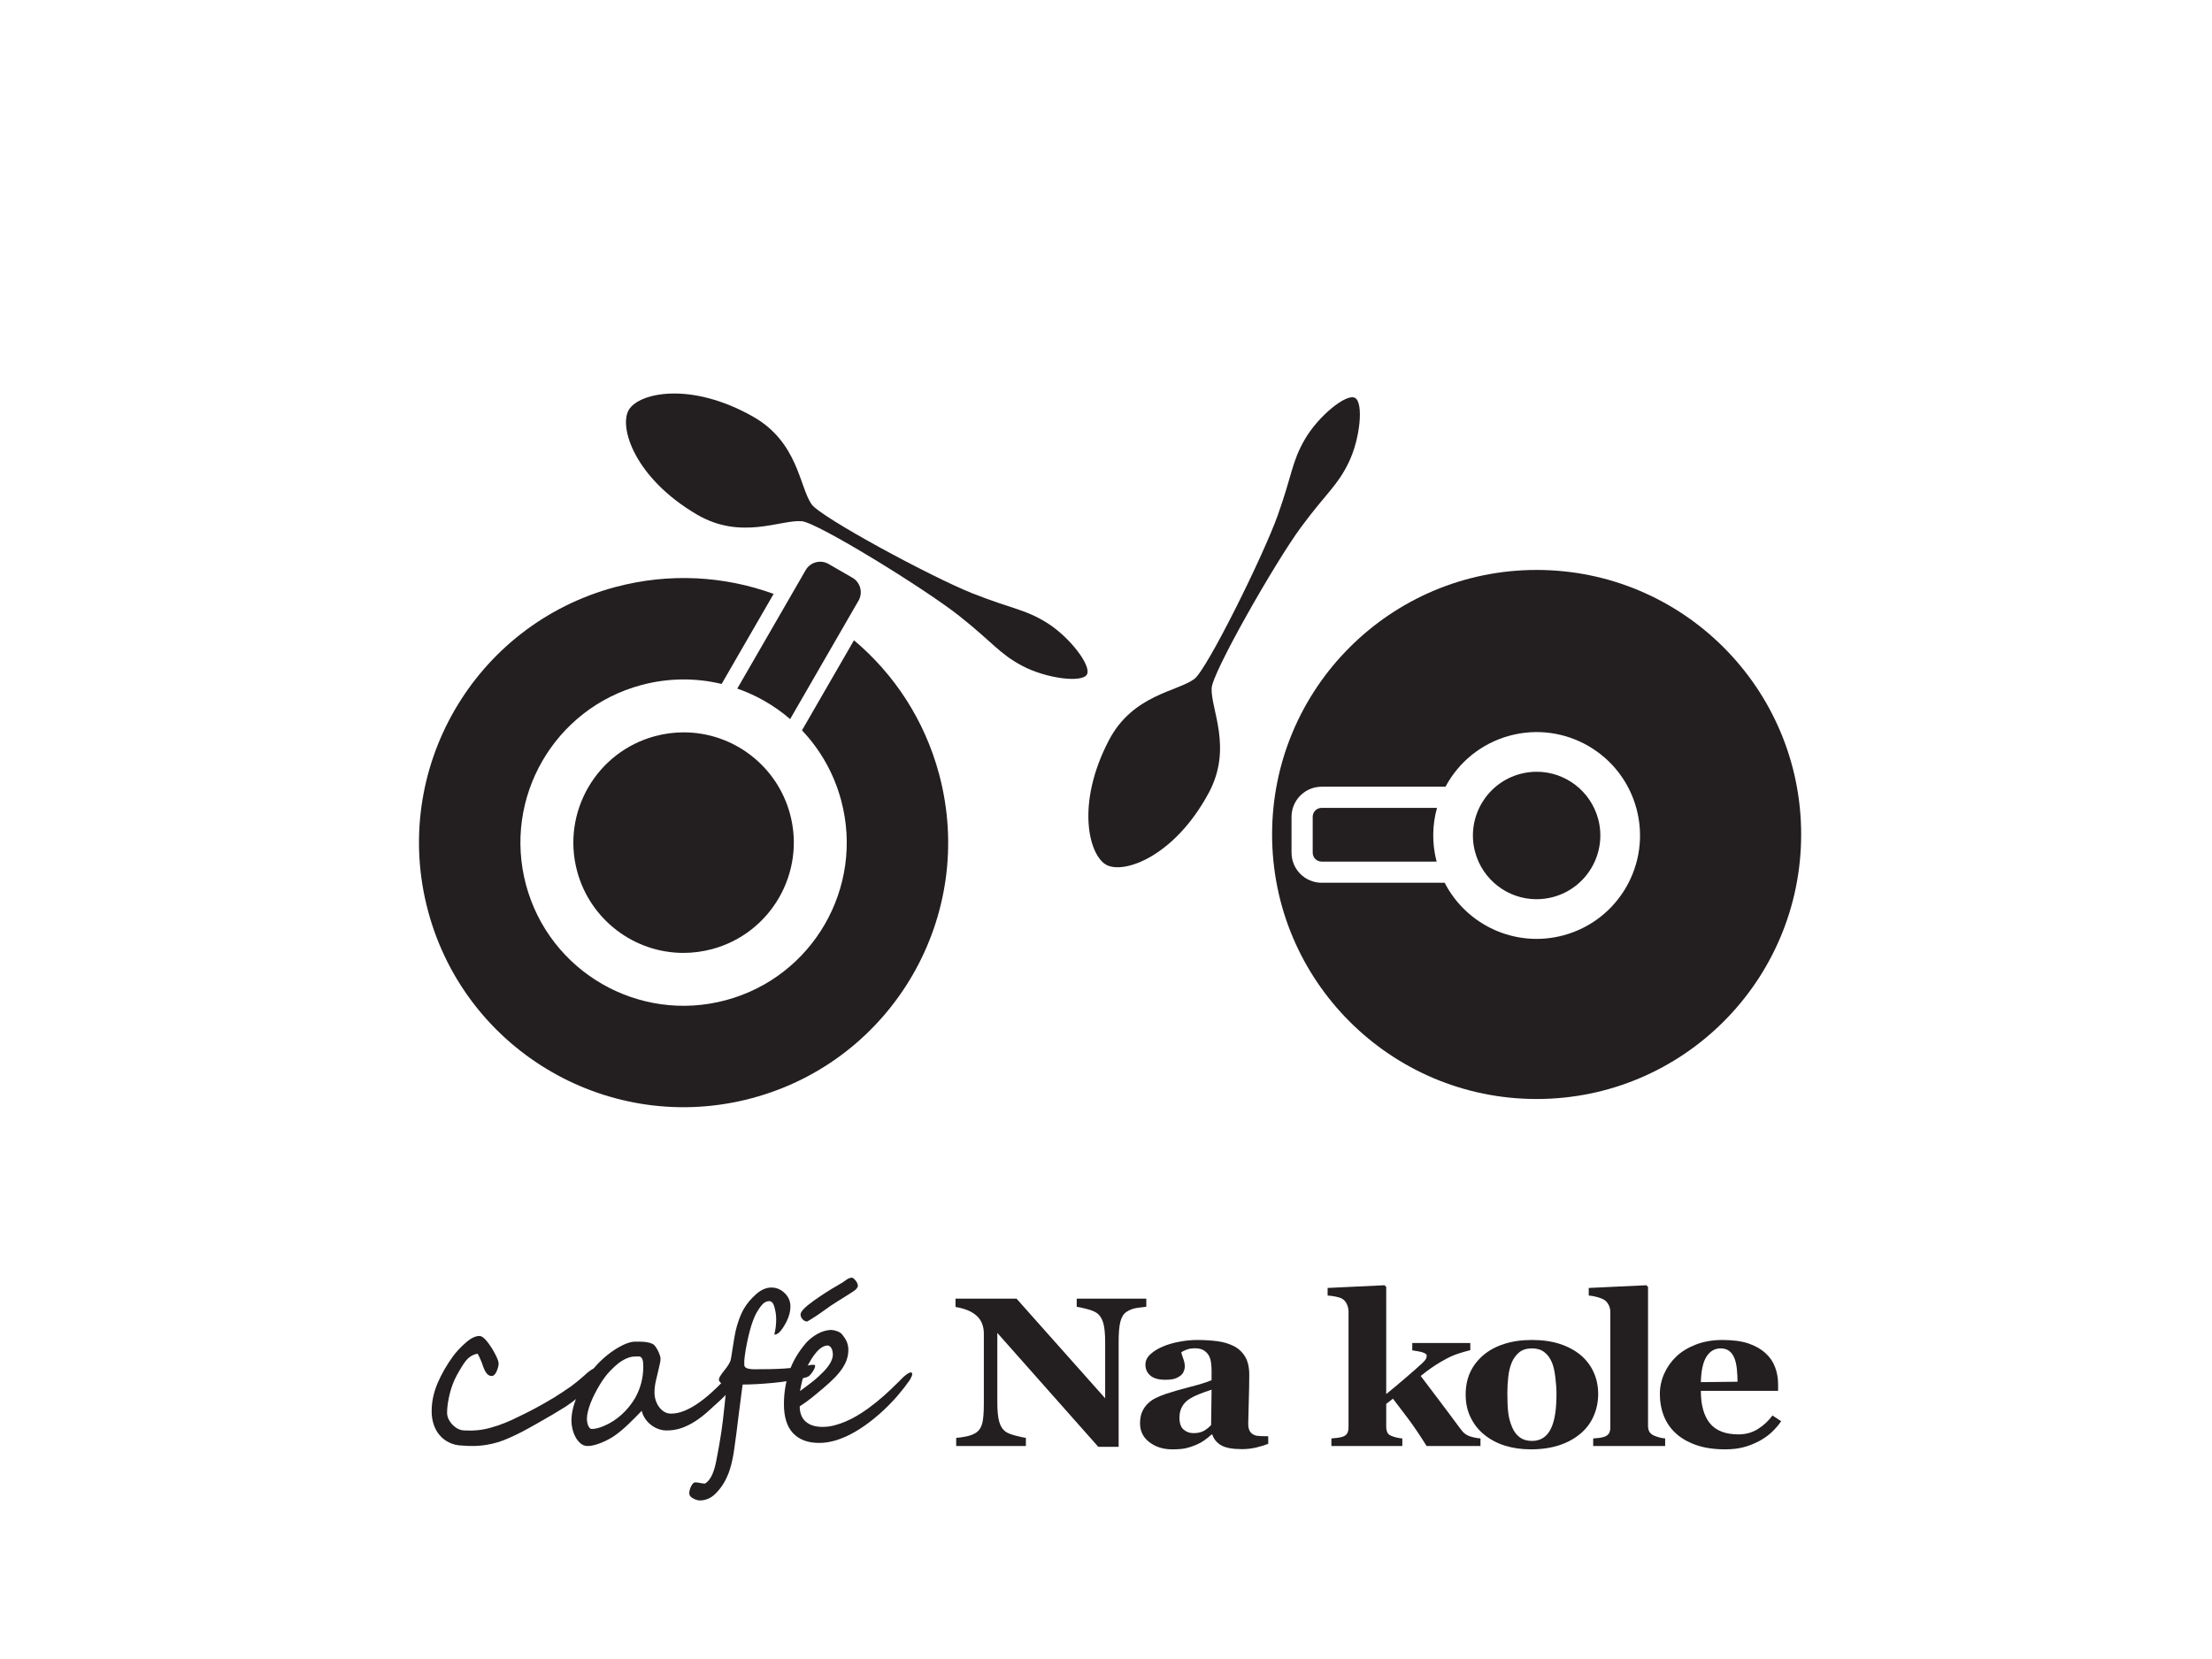
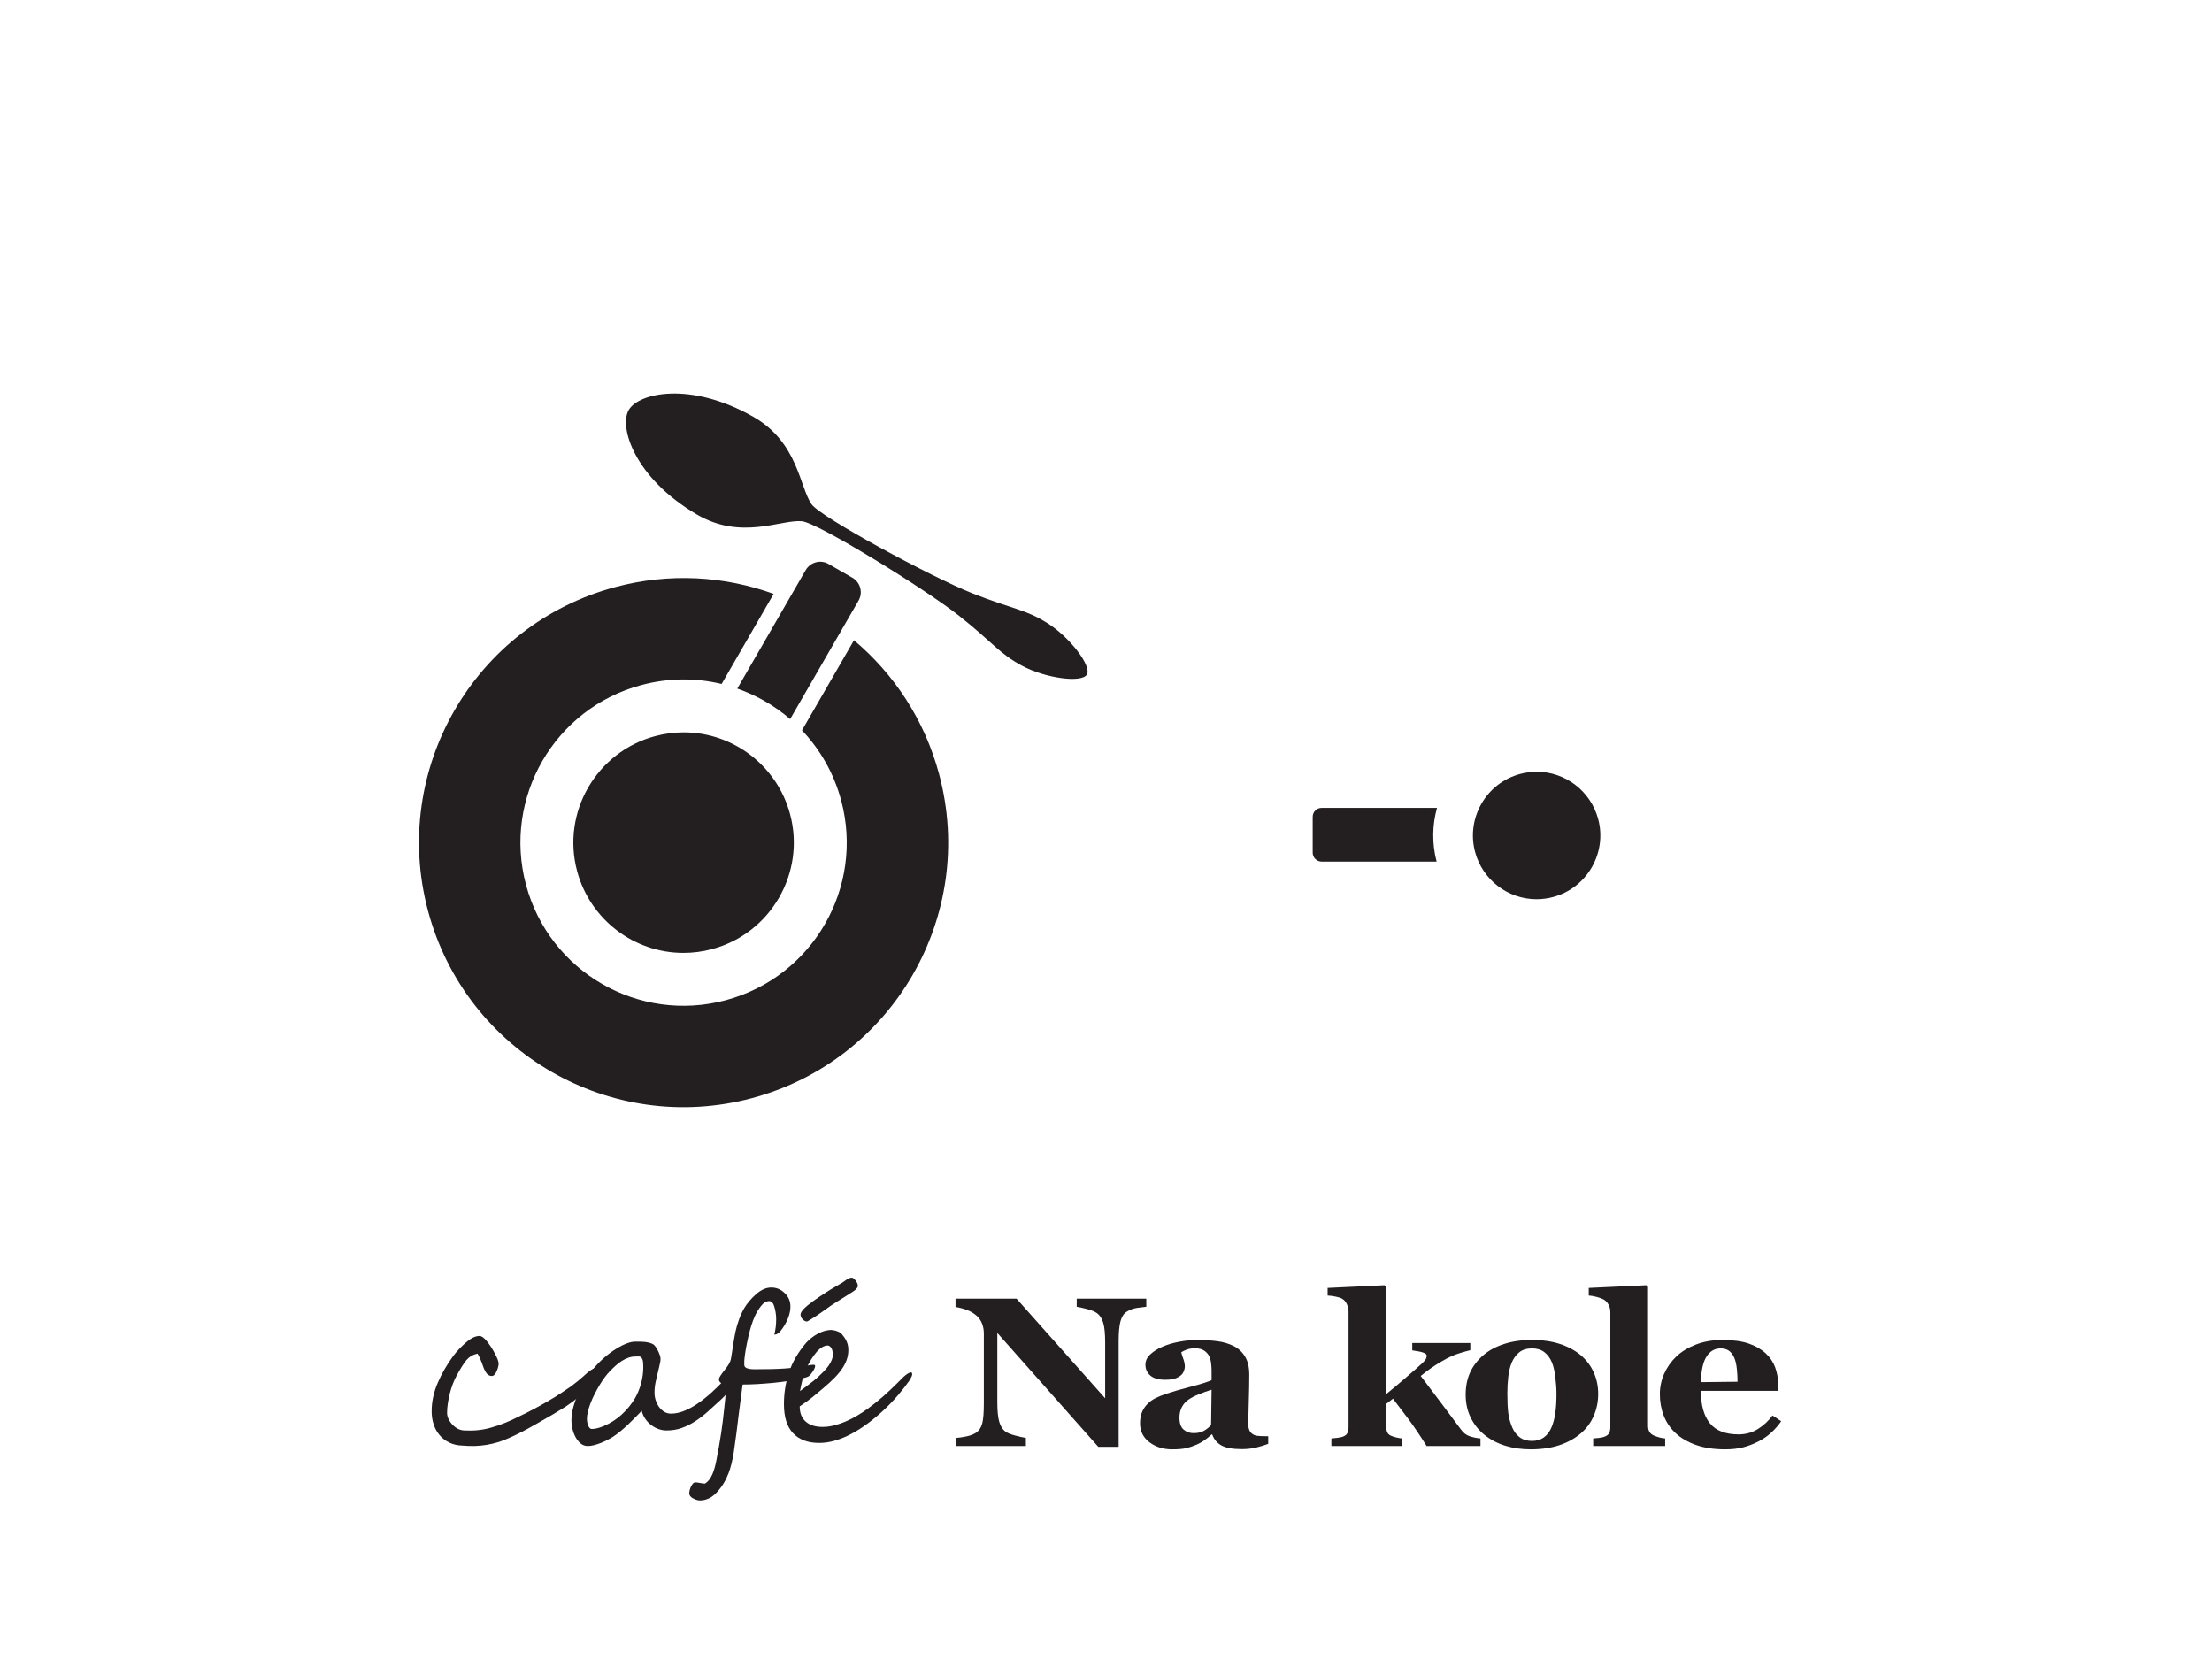
<svg xmlns="http://www.w3.org/2000/svg" xmlns:ns1="http://sodipodi.sourceforge.net/DTD/sodipodi-0.dtd" xmlns:ns2="http://www.inkscape.org/namespaces/inkscape" version="1.1" id="svg9" xml:space="preserve" width="604.72" height="453.547" viewBox="0 0 604.72 453.547" ns1:docname="Café na kole logo_logicko.svg" ns2:version="1.1.1 (3bf5ae0d25, 2021-09-20)">
  <defs id="defs13">
    <clipPath clipPathUnits="userSpaceOnUse" id="clipPath23">
      <path d="M 0,340.16 H 453.54 V 0 H 0 Z" id="path21" />
    </clipPath>
  </defs>
  <ns1:namedview id="namedview11" pagecolor="#ffffff" bordercolor="#cccccc" borderopacity="1" ns2:pageshadow="0" ns2:pageopacity="1" ns2:pagecheckerboard="0" showgrid="false" ns2:zoom="1.5676447" ns2:cx="302.04549" ns2:cy="226.77333" ns2:window-width="1280" ns2:window-height="961" ns2:window-x="-8" ns2:window-y="-8" ns2:window-maximized="1" ns2:current-layer="g15" />
  <g id="g15" ns2:groupmode="layer" ns2:label="Café na kole logo" transform="matrix(1.333,0,0,-1.333,0,453.547)">
    <g id="g17">
      <g id="g19" clip-path="url(#clipPath23)">
        <g id="g25" transform="translate(166.442,236.826)">
          <path d="m 0,0 c -2.491,3.58 -2.768,12.732 -11.959,17.95 -12.871,7.309 -23.502,4.914 -25.541,1.384 -2.038,-3.53 1.204,-13.935 13.968,-21.428 9.115,-5.35 17.179,-1.015 21.525,-1.382 3.234,-0.273 25.294,-13.879 32.281,-19.41 6.987,-5.53 8.196,-7.745 12.989,-10.28 4.792,-2.535 12.181,-3.518 13.201,-1.752 1.02,1.768 -3.526,7.675 -8.117,10.558 -4.593,2.882 -7.115,2.822 -15.397,6.108 C 24.667,-14.965 1.854,-2.664 0,0" style="fill:#231f20;fill-opacity:1;fill-rule:nonzero;stroke:none" id="path27" />
        </g>
        <g id="g29" transform="translate(244.951,201.006)">
-           <path d="m 0,0 c -3.492,-2.613 -12.629,-3.207 -17.526,-12.574 -6.858,-13.115 -4.097,-23.657 -0.498,-25.572 3.598,-1.916 13.885,1.685 20.932,14.701 5.031,9.295 0.418,17.205 0.635,21.56 0.16,3.241 12.996,25.759 18.279,32.934 5.285,7.175 7.457,8.459 9.824,13.337 2.37,4.878 3.094,12.296 1.293,13.255 -1.8,0.957 -7.546,-3.79 -10.269,-8.479 C 19.949,44.473 20.096,41.954 17.1,33.563 14.102,25.171 2.598,1.945 0,0" style="fill:#231f20;fill-opacity:1;fill-rule:nonzero;stroke:none" id="path31" />
-         </g>
+           </g>
        <g id="g33" transform="translate(140.174,144.818)">
          <path d="m 0,0 c -10.2,0 -19.171,6.894 -21.815,16.765 -3.227,12.04 3.944,24.461 15.985,27.687 1.928,0.517 3.903,0.778 5.872,0.778 10.2,0 19.171,-6.892 21.815,-16.763 C 25.084,16.426 17.913,4.005 5.872,0.779 3.944,0.263 1.968,0 0,0" style="fill:#231f20;fill-opacity:1;fill-rule:nonzero;stroke:none" id="path35" />
        </g>
        <g id="g37" transform="translate(174.816,221.76)">
          <path d="M 0,0 -4.884,2.82 C -6.529,3.771 -8.631,3.207 -9.581,1.563 l -14.026,-24.295 c 3.97,-1.388 7.652,-3.514 10.839,-6.258 L 1.258,-4.695 C 2.208,-3.051 1.645,-0.949 0,0" style="fill:#231f20;fill-opacity:1;fill-rule:nonzero;stroke:none" id="path39" />
        </g>
        <g id="g41" transform="translate(192.598,181.475)">
          <path d="M 0,0 C -2.988,11.152 -9.244,20.555 -17.458,27.459 L -28.123,8.986 c 3.719,-3.914 6.541,-8.785 8.037,-14.367 4.783,-17.848 -5.81,-36.194 -23.657,-40.977 -17.849,-4.783 -36.195,5.81 -40.977,23.658 -4.782,17.848 5.81,36.194 23.657,40.976 5.583,1.496 11.213,1.488 16.463,0.224 l 10.665,18.473 c -10.087,3.661 -21.357,4.378 -32.509,1.389 -28.942,-7.755 -46.117,-37.503 -38.362,-66.444 7.755,-28.941 37.503,-46.116 66.444,-38.362 C -9.42,-58.688 7.755,-28.941 0,0" style="fill:#231f20;fill-opacity:1;fill-rule:nonzero;stroke:none" id="path43" />
        </g>
        <g id="g45" transform="translate(320.631,148.418)">
-           <path d="M 0,0 C -9.824,-2.634 -19.883,2.087 -24.346,10.785 H -49.58 c -3.404,0 -6.174,2.77 -6.174,6.174 v 7.35 c 0,3.404 2.77,6.173 6.174,6.173 h 25.402 c 2.67,4.985 7.309,8.9 13.201,10.479 C 0.336,43.992 11.963,37.279 14.994,25.969 18.023,14.657 11.311,3.03 0,0 m -5.488,74.939 c -29.961,0 -54.252,-24.29 -54.252,-54.251 0,-29.963 24.291,-54.252 54.252,-54.252 29.963,0 54.252,24.289 54.252,54.252 0,29.961 -24.289,54.251 -54.252,54.251" style="fill:#231f20;fill-opacity:1;fill-rule:nonzero;stroke:none" id="path47" />
-         </g>
+           </g>
        <g id="g49" transform="translate(294.711,174.56)">
          <path d="m 0,0 h -23.66 c -1.014,0 -1.834,-0.821 -1.834,-1.834 v -7.35 c 0,-1.012 0.82,-1.834 1.834,-1.834 H -0.08 C -1.061,-7.268 -0.969,-3.488 0,0" style="fill:#231f20;fill-opacity:1;fill-rule:nonzero;stroke:none" id="path51" />
        </g>
        <g id="g53" transform="translate(315.129,155.827)">
          <path d="m 0,0 c -5.895,0 -11.078,3.984 -12.607,9.689 -1.864,6.958 2.281,14.138 9.24,16.002 1.115,0.299 2.258,0.451 3.394,0.451 5.895,0 11.078,-3.985 12.608,-9.689 C 14.498,9.494 10.355,2.315 3.396,0.451 2.279,0.151 1.137,0 0,0" style="fill:#231f20;fill-opacity:1;fill-rule:nonzero;stroke:none" id="path55" />
        </g>
        <g id="g57" transform="translate(131.93,59.957)">
          <path d="M 0,0 C 0,0.244 -0.015,0.541 -0.043,0.896 -0.071,1.25 -0.164,1.541 -0.32,1.77 -0.477,1.996 -0.668,2.105 -0.895,2.1 -1.122,2.092 -1.35,2.088 -1.576,2.088 -2.073,2.088 -2.552,2.012 -3.015,1.854 -3.476,1.697 -3.927,1.482 -4.367,1.205 -4.807,0.928 -5.229,0.607 -5.634,0.246 -6.039,-0.117 -6.433,-0.496 -6.816,-0.893 -7.143,-1.221 -7.487,-1.625 -7.849,-2.107 -8.21,-2.59 -8.566,-3.119 -8.914,-3.693 c -0.348,-0.577 -0.685,-1.18 -1.012,-1.811 -0.326,-0.633 -0.611,-1.258 -0.851,-1.875 -0.242,-0.617 -0.433,-1.215 -0.576,-1.789 -0.142,-0.574 -0.213,-1.096 -0.213,-1.566 0,-0.141 0.018,-0.33 0.053,-0.565 0.036,-0.232 0.093,-0.461 0.171,-0.68 0.078,-0.222 0.184,-0.408 0.319,-0.566 0.135,-0.156 0.302,-0.232 0.501,-0.232 0.653,0 1.47,0.205 2.45,0.617 1.334,0.566 2.545,1.344 3.631,2.332 1.086,0.986 2.013,2.127 2.779,3.418 C -0.554,-4.408 0,-2.27 0,0 m 18.957,-1.768 c 0,-0.17 -0.022,-0.371 -0.064,-0.607 C 18.849,-2.607 18.789,-2.846 18.711,-3.086 18.633,-3.33 18.547,-3.559 18.456,-3.779 18.363,-4 18.267,-4.172 18.168,-4.303 18.083,-4.416 17.958,-4.568 17.795,-4.758 17.632,-4.951 17.451,-5.16 17.252,-5.389 17.053,-5.615 16.836,-5.852 16.603,-6.102 16.368,-6.35 16.124,-6.588 15.867,-6.814 c -0.88,-0.811 -1.743,-1.594 -2.587,-2.354 -0.845,-0.76 -1.715,-1.43 -2.609,-2.014 -0.895,-0.582 -1.828,-1.047 -2.801,-1.394 -0.973,-0.348 -2.027,-0.514 -3.163,-0.5 -0.526,0 -1.054,0.096 -1.586,0.287 -0.534,0.191 -1.034,0.465 -1.503,0.82 -0.468,0.354 -0.873,0.781 -1.214,1.28 -0.34,0.496 -0.582,1.041 -0.724,1.638 -0.412,-0.426 -0.844,-0.869 -1.299,-1.332 -0.454,-0.461 -0.926,-0.926 -1.416,-1.394 -0.49,-0.469 -0.998,-0.924 -1.523,-1.364 -0.526,-0.441 -1.066,-0.845 -1.619,-1.214 -0.312,-0.2 -0.685,-0.411 -1.118,-0.637 -0.434,-0.229 -0.888,-0.438 -1.363,-0.631 -0.476,-0.19 -0.951,-0.346 -1.427,-0.467 -0.477,-0.121 -0.905,-0.181 -1.29,-0.181 -0.581,0 -1.082,0.181 -1.5,0.542 -0.419,0.362 -0.768,0.807 -1.044,1.331 -0.277,0.527 -0.483,1.087 -0.618,1.683 -0.135,0.598 -0.202,1.129 -0.202,1.598 0,0.937 0.135,1.896 0.405,2.875 0.269,0.98 0.621,1.935 1.054,2.865 0.433,0.93 0.916,1.814 1.448,2.652 0.532,0.838 1.055,1.584 1.565,2.237 0.54,0.681 1.179,1.359 1.918,2.033 0.738,0.674 1.505,1.279 2.3,1.81 0.795,0.534 1.576,0.963 2.342,1.29 0.767,0.326 1.45,0.49 2.045,0.49 h 0.948 c 0.334,0 0.664,-0.02 0.991,-0.053 C 0.603,5.045 0.922,4.988 1.235,4.91 1.547,4.832 1.831,4.715 2.087,4.559 2.215,4.475 2.364,4.311 2.534,4.07 2.705,3.828 2.864,3.559 3.013,3.26 3.163,2.963 3.287,2.664 3.387,2.365 3.485,2.066 3.536,1.832 3.536,1.662 3.536,1.195 3.429,0.568 3.216,-0.211 2.989,-1.191 2.78,-2.084 2.587,-2.885 2.396,-3.688 2.3,-4.514 2.3,-5.367 c 0,-0.481 0.078,-0.975 0.234,-1.479 0.156,-0.506 0.381,-0.963 0.672,-1.375 0.29,-0.41 0.645,-0.748 1.064,-1.011 0.419,-0.262 0.891,-0.393 1.417,-0.393 0.866,0 1.753,0.182 2.662,0.543 0.909,0.361 1.829,0.859 2.758,1.49 0.931,0.633 1.856,1.363 2.78,2.194 0.923,0.83 1.832,1.714 2.727,2.652 0.07,0.086 0.194,0.23 0.372,0.435 0.177,0.206 0.362,0.413 0.554,0.62 0.191,0.205 0.38,0.39 0.564,0.554 0.185,0.16 0.319,0.244 0.405,0.244 0.298,0 0.448,-0.291 0.448,-0.875" style="fill:#231f20;fill-opacity:1;fill-rule:nonzero;stroke:none" id="path59" />
        </g>
        <g id="g61" transform="translate(167.171,60.086)">
          <path d="m 0,0 c 0,-0.27 -0.177,-0.668 -0.532,-1.193 -0.355,-0.524 -0.66,-0.852 -0.916,-0.979 -0.114,-0.072 -0.461,-0.18 -1.044,-0.32 -1.675,-0.399 -3.713,-0.717 -6.112,-0.959 -1.208,-0.113 -2.33,-0.197 -3.366,-0.256 -1.037,-0.055 -2.002,-0.084 -2.897,-0.084 -0.071,-0.539 -0.145,-1.1 -0.222,-1.684 -0.079,-0.582 -0.153,-1.164 -0.224,-1.744 -0.071,-0.584 -0.146,-1.154 -0.224,-1.717 -0.079,-0.56 -0.146,-1.082 -0.203,-1.564 -0.114,-0.98 -0.244,-2.049 -0.393,-3.205 -0.15,-1.158 -0.338,-2.524 -0.565,-4.102 -0.284,-1.66 -0.625,-3.023 -1.022,-4.088 -0.568,-1.519 -1.364,-2.834 -2.386,-3.941 -1.022,-1.148 -2.201,-1.725 -3.536,-1.725 -0.412,0 -0.88,0.143 -1.405,0.426 -0.512,0.27 -0.767,0.617 -0.767,1.043 0,0.186 0.032,0.404 0.095,0.66 0.064,0.256 0.153,0.502 0.266,0.737 0.115,0.232 0.246,0.431 0.395,0.595 0.149,0.164 0.316,0.245 0.501,0.245 0.226,0 0.554,-0.043 0.979,-0.127 0.426,-0.086 0.752,-0.127 0.98,-0.127 0.341,0.211 0.636,0.48 0.884,0.808 0.249,0.326 0.465,0.703 0.65,1.129 0.184,0.426 0.344,0.887 0.479,1.385 0.135,0.496 0.252,1.014 0.351,1.553 0.199,1.023 0.38,1.996 0.543,2.918 0.164,0.925 0.31,1.814 0.437,2.673 0.128,0.86 0.241,1.702 0.341,2.526 0.099,0.822 0.191,1.654 0.277,2.492 0.056,0.437 0.12,1.035 0.191,1.789 0.086,0.736 0.128,1.391 0.128,1.959 0.029,0.213 -0.035,0.408 -0.191,0.584 -0.157,0.178 -0.33,0.354 -0.522,0.523 -0.192,0.17 -0.362,0.344 -0.512,0.522 -0.149,0.178 -0.209,0.373 -0.18,0.586 0,0.256 0.383,0.865 1.15,1.83 0.78,0.951 1.213,1.713 1.299,2.281 0.056,0.283 0.117,0.649 0.181,1.096 0.064,0.447 0.145,0.969 0.245,1.566 0.184,1.192 0.355,2.172 0.512,2.938 0.169,0.783 0.404,1.592 0.702,2.43 0.298,0.837 0.653,1.619 1.065,2.343 0.639,1.063 1.47,2.043 2.492,2.94 1.022,0.892 2.052,1.34 3.088,1.34 1.065,0 1.981,-0.383 2.748,-1.151 0.781,-0.736 1.172,-1.654 1.172,-2.746 0,-1.379 -0.519,-2.84 -1.556,-4.389 C -7.22,6.908 -7.773,6.455 -8.285,6.455 h -0.086 c 0.257,0.992 0.385,2.043 0.385,3.15 0,0.795 -0.115,1.606 -0.341,2.428 -0.214,0.852 -0.576,1.28 -1.087,1.28 -0.61,0 -1.171,-0.336 -1.682,-1.002 -0.512,-0.653 -0.945,-1.372 -1.3,-2.151 -0.483,-1.078 -0.93,-2.521 -1.341,-4.324 -0.199,-0.895 -0.367,-1.732 -0.501,-2.514 -0.135,-0.781 -0.231,-1.511 -0.288,-2.193 V 0.213 c 0,-0.582 0.71,-0.873 2.13,-0.873 1.193,0 2.291,0.01 3.291,0.031 1.001,0.022 1.928,0.061 2.78,0.117 0.851,0.059 1.725,0.143 2.619,0.256 0.895,0.113 1.811,0.27 2.748,0.469 0.113,0.016 0.228,0.025 0.341,0.033 0.113,0.006 0.234,0.01 0.362,0.01 C -0.084,0.256 0,0.17 0,0" style="fill:#231f20;fill-opacity:1;fill-rule:nonzero;stroke:none" id="path63" />
        </g>
        <g id="g65" transform="translate(175.938,76.508)">
          <path d="M 0,0 C 0,-0.156 -0.121,-0.377 -0.362,-0.66 -0.461,-0.773 -0.713,-0.961 -1.118,-1.227 -1.523,-1.488 -1.984,-1.783 -2.502,-2.109 -3.021,-2.436 -3.56,-2.771 -4.121,-3.121 -4.682,-3.469 -5.162,-3.777 -5.559,-4.047 -6.198,-4.502 -6.826,-4.949 -7.444,-5.389 -8.062,-5.828 -8.69,-6.248 -9.329,-6.645 -9.344,-6.66 -9.404,-6.699 -9.51,-6.762 c -0.107,-0.064 -0.224,-0.136 -0.351,-0.215 -0.128,-0.076 -0.249,-0.148 -0.363,-0.211 -0.113,-0.064 -0.177,-0.097 -0.191,-0.097 -0.185,0 -0.359,0.047 -0.522,0.139 -0.163,0.093 -0.305,0.207 -0.426,0.341 -0.121,0.135 -0.217,0.287 -0.287,0.459 -0.071,0.168 -0.107,0.332 -0.107,0.489 0,0.609 0.902,1.554 2.705,2.834 1.789,1.261 3.379,2.285 4.771,3.064 0.483,0.272 0.859,0.496 1.129,0.672 0.27,0.178 0.511,0.346 0.724,0.502 0.199,0.156 0.405,0.275 0.618,0.361 0.212,0.086 0.418,0.127 0.618,0.127 0.056,0 0.151,-0.049 0.287,-0.148 C -0.771,1.455 -0.636,1.324 -0.5,1.16 -0.365,0.996 -0.249,0.816 -0.148,0.617 -0.05,0.418 0,0.213 0,0 m -5.133,-13.887 c -0.014,0.213 -0.046,0.422 -0.096,0.629 -0.05,0.205 -0.124,0.387 -0.224,0.543 -0.099,0.154 -0.213,0.279 -0.34,0.371 -0.128,0.092 -0.277,0.139 -0.447,0.139 -0.754,-0.043 -1.506,-0.5 -2.259,-1.373 -0.752,-0.873 -1.462,-2.027 -2.129,-3.461 -0.157,-0.313 -0.295,-0.664 -0.415,-1.055 -0.121,-0.39 -0.235,-0.789 -0.341,-1.193 -0.106,-0.404 -0.199,-0.805 -0.277,-1.203 -0.078,-0.397 -0.146,-0.752 -0.202,-1.065 0.738,0.555 1.419,1.065 2.044,1.534 0.625,0.468 1.207,0.951 1.747,1.449 0.341,0.312 0.688,0.648 1.043,1.011 0.356,0.362 0.678,0.741 0.969,1.139 0.292,0.397 0.522,0.811 0.693,1.234 0.171,0.426 0.248,0.86 0.234,1.301 m 16.272,-4.238 c 0,-0.215 -0.156,-0.59 -0.468,-1.129 -0.738,-1.064 -1.565,-2.131 -2.481,-3.195 -0.917,-1.065 -1.889,-2.076 -2.919,-3.035 -1.029,-0.959 -2.101,-1.854 -3.215,-2.684 -1.115,-0.832 -2.241,-1.549 -3.377,-2.15 -1.135,-0.606 -2.268,-1.069 -3.396,-1.397 -1.129,-0.326 -2.219,-0.482 -3.27,-0.469 -2.272,0 -4.036,0.663 -5.293,1.981 -1.256,1.322 -1.885,3.316 -1.885,5.986 0,2.229 0.344,4.395 1.033,6.496 0.689,2.1 1.864,4.125 3.526,6.071 0.311,0.339 0.663,0.666 1.054,0.98 0.39,0.311 0.802,0.588 1.235,0.83 0.433,0.24 0.88,0.434 1.341,0.576 0.462,0.139 0.927,0.227 1.396,0.254 0.113,0 0.269,-0.013 0.468,-0.043 0.199,-0.029 0.412,-0.076 0.639,-0.148 0.228,-0.07 0.448,-0.16 0.661,-0.266 0.212,-0.107 0.383,-0.238 0.511,-0.394 0.397,-0.455 0.714,-0.922 0.947,-1.407 0.235,-0.482 0.366,-1.015 0.395,-1.595 0.028,-0.657 -0.047,-1.297 -0.224,-1.928 -0.178,-0.633 -0.476,-1.279 -0.895,-1.939 -0.419,-0.661 -0.968,-1.342 -1.65,-2.045 -0.682,-0.704 -1.506,-1.459 -2.471,-2.268 -0.611,-0.512 -1.289,-1.076 -2.034,-1.693 -0.745,-0.618 -1.643,-1.268 -2.694,-1.95 0,-1.377 0.415,-2.423 1.246,-3.142 0.83,-0.717 1.97,-1.074 3.418,-1.074 0.81,0 1.626,0.105 2.45,0.318 0.823,0.213 1.632,0.494 2.428,0.842 0.795,0.347 1.565,0.746 2.31,1.193 0.746,0.445 1.445,0.904 2.098,1.373 1.207,0.879 2.301,1.758 3.281,2.631 0.979,0.873 1.952,1.793 2.917,2.758 l 1.151,1.15 c 0.696,0.612 1.199,0.916 1.512,0.916 0.17,0 0.255,-0.134 0.255,-0.404" style="fill:#231f20;fill-opacity:1;fill-rule:nonzero;stroke:none" id="path67" />
        </g>
        <g id="g69" transform="translate(235.09,72.248)">
          <path d="m 0,0 c -0.438,-0.043 -1.063,-0.121 -1.875,-0.234 -0.813,-0.114 -1.547,-0.391 -2.203,-0.83 -0.576,-0.385 -0.986,-1.041 -1.229,-1.971 -0.242,-0.93 -0.363,-2.297 -0.363,-4.1 v -21.597 h -4.171 l -20.712,23.365 v -14.186 c 0,-1.76 0.129,-3.099 0.387,-4.015 0.258,-0.914 0.675,-1.586 1.253,-2.014 0.423,-0.311 1.094,-0.588 2.016,-0.83 0.921,-0.24 1.655,-0.404 2.202,-0.488 v -1.663 h -14.292 v 1.663 c 0.61,0.043 1.308,0.144 2.097,0.308 0.789,0.162 1.449,0.416 1.98,0.756 0.609,0.41 1.027,1.033 1.253,1.863 0.227,0.832 0.34,2.227 0.34,4.186 v 14.312 c 0,0.711 -0.121,1.381 -0.363,2.012 -0.243,0.633 -0.621,1.176 -1.136,1.631 -0.547,0.482 -1.176,0.861 -1.887,1.139 -0.711,0.277 -1.519,0.494 -2.424,0.65 V 1.66 h 12.514 l 18.178,-20.437 v 11.431 c 0,1.819 -0.133,3.17 -0.398,4.057 -0.267,0.887 -0.688,1.543 -1.265,1.969 -0.454,0.326 -1.125,0.607 -2.016,0.841 -0.89,0.233 -1.608,0.393 -2.155,0.479 V 1.66 L 0,1.66 Z" style="fill:#231f20;fill-opacity:1;fill-rule:nonzero;stroke:none" id="path71" />
        </g>
        <g id="g73" transform="translate(248.478,55.23)">
          <path d="m 0,0 c -0.881,-0.271 -1.75,-0.58 -2.611,-0.93 -0.864,-0.347 -1.569,-0.715 -2.118,-1.099 -0.578,-0.399 -1.033,-0.907 -1.361,-1.528 -0.332,-0.617 -0.496,-1.347 -0.496,-2.187 0,-1.11 0.279,-1.914 0.836,-2.414 0.557,-0.498 1.242,-0.746 2.057,-0.746 0.863,0 1.57,0.16 2.129,0.48 0.554,0.32 1.044,0.717 1.468,1.186 z m 11.619,-11.098 c -0.685,-0.269 -1.498,-0.517 -2.431,-0.746 -0.936,-0.226 -1.926,-0.34 -2.969,-0.34 -1.918,0 -3.328,0.26 -4.233,0.778 -0.904,0.517 -1.519,1.26 -1.847,2.226 H 0 c -0.533,-0.484 -1.045,-0.896 -1.539,-1.236 -0.492,-0.342 -1.02,-0.633 -1.584,-0.873 -0.734,-0.311 -1.443,-0.547 -2.123,-0.703 -0.682,-0.156 -1.633,-0.235 -2.852,-0.235 -1.816,0 -3.363,0.489 -4.646,1.461 -1.283,0.975 -1.926,2.266 -1.926,3.873 0,0.924 0.143,1.709 0.424,2.356 0.281,0.648 0.682,1.221 1.197,1.719 0.469,0.455 1.012,0.832 1.631,1.13 0.619,0.299 1.295,0.575 2.029,0.831 1.409,0.468 3.098,0.957 5.069,1.461 1.97,0.505 3.412,0.957 4.32,1.355 v 2.045 c 0,0.355 -0.033,0.822 -0.096,1.404 -0.062,0.584 -0.195,1.074 -0.398,1.471 -0.219,0.453 -0.563,0.838 -1.031,1.15 -0.467,0.313 -1.086,0.469 -1.85,0.469 -0.689,0 -1.264,-0.088 -1.725,-0.266 -0.461,-0.179 -0.832,-0.361 -1.113,-0.543 0.047,-0.285 0.18,-0.718 0.399,-1.3 0.22,-0.582 0.33,-1.143 0.33,-1.684 0,-0.24 -0.071,-0.543 -0.211,-0.904 C -5.838,3.439 -6.041,3.152 -6.307,2.938 -6.666,2.654 -7.07,2.436 -7.518,2.279 -7.963,2.121 -8.648,2.045 -9.572,2.045 c -1.317,0 -2.313,0.287 -2.985,0.861 -0.673,0.574 -1.009,1.324 -1.009,2.248 0,0.793 0.345,1.508 1.043,2.141 0.693,0.631 1.541,1.152 2.541,1.564 0.984,0.426 2.117,0.756 3.396,0.991 1.281,0.236 2.467,0.353 3.563,0.353 1.513,0 2.904,-0.084 4.169,-0.246 C 2.412,9.795 3.553,9.455 4.568,8.945 5.535,8.447 6.305,7.729 6.875,6.783 7.445,5.838 7.73,4.607 7.73,3.088 7.73,1.484 7.695,-0.42 7.625,-2.621 7.555,-4.822 7.518,-6.27 7.518,-6.965 c 0,-0.639 0.107,-1.144 0.316,-1.512 0.213,-0.371 0.537,-0.648 0.973,-0.832 0.267,-0.113 0.683,-0.181 1.254,-0.203 0.57,-0.021 1.089,-0.029 1.558,-0.029 z" style="fill:#231f20;fill-opacity:1;fill-rule:nonzero;stroke:none" id="path75" />
        </g>
        <g id="g77" transform="translate(303.627,43.685)">
          <path d="m 0,0 h -11.045 c -1.357,2.166 -2.598,4.004 -3.721,5.514 -1.125,1.507 -2.185,2.906 -3.185,4.195 L -19.33,8.646 V 4.004 c 0,-0.51 0.082,-0.93 0.246,-1.256 0.164,-0.328 0.48,-0.568 0.949,-0.725 0.281,-0.113 0.61,-0.212 0.985,-0.296 0.375,-0.086 0.75,-0.145 1.123,-0.172 V 0 h -14.549 v 1.555 c 0.394,0.027 0.785,0.066 1.18,0.117 0.394,0.049 0.738,0.117 1.037,0.201 0.504,0.156 0.845,0.398 1.027,0.725 0.18,0.328 0.271,0.754 0.271,1.279 v 23.748 c 0,0.469 -0.113,0.955 -0.339,1.459 -0.227,0.504 -0.559,0.883 -0.996,1.139 -0.297,0.172 -0.743,0.312 -1.336,0.425 -0.594,0.114 -1.133,0.186 -1.618,0.215 v 1.555 l 11.668,0.555 0.352,-0.342 V 10.652 c 1.154,0.936 2.453,2.022 3.896,3.258 1.444,1.235 2.6,2.256 3.475,3.065 0.516,0.484 0.799,0.849 0.855,1.097 0.055,0.248 0.083,0.401 0.083,0.459 0,0.254 -0.249,0.469 -0.741,0.637 -0.492,0.172 -1.234,0.32 -2.226,0.449 v 1.512 H -2.086 V 19.66 c -1.559,-0.398 -2.75,-0.771 -3.568,-1.119 -0.819,-0.348 -1.711,-0.812 -2.676,-1.395 -0.641,-0.382 -1.262,-0.787 -1.859,-1.205 -0.602,-0.42 -1.29,-0.943 -2.069,-1.572 1.528,-2.015 2.94,-3.879 4.233,-5.596 1.295,-1.718 2.652,-3.535 4.07,-5.451 0.484,-0.666 1.084,-1.113 1.803,-1.34 C -1.436,1.754 -0.719,1.611 0,1.555 Z" style="fill:#231f20;fill-opacity:1;fill-rule:nonzero;stroke:none" id="path79" />
        </g>
        <g id="g81" transform="translate(318.207,47.541)">
          <path d="m 0,0 c 0.344,0.795 0.598,1.76 0.764,2.896 0.164,1.137 0.244,2.456 0.244,3.963 0,0.993 -0.078,2.129 -0.235,3.407 -0.156,1.279 -0.388,2.285 -0.703,3.025 -0.373,0.895 -0.892,1.596 -1.556,2.109 -0.664,0.51 -1.502,0.766 -2.52,0.766 -1.109,0 -1.994,-0.277 -2.658,-0.832 -0.664,-0.553 -1.176,-1.27 -1.535,-2.15 -0.328,-0.809 -0.555,-1.758 -0.678,-2.844 -0.127,-1.086 -0.189,-2.219 -0.189,-3.397 0,-1.548 0.056,-2.83 0.166,-3.843 0.107,-1.016 0.373,-2.036 0.796,-3.057 0.358,-0.881 0.874,-1.576 1.545,-2.088 0.672,-0.51 1.524,-0.768 2.553,-0.768 0.938,0 1.742,0.239 2.414,0.713 0.67,0.477 1.203,1.178 1.592,2.1 M 6,14.76 C 7.154,13.779 8.037,12.609 8.646,11.246 9.256,9.883 9.561,8.406 9.561,6.816 9.561,5.238 9.26,3.752 8.658,2.354 8.057,0.955 7.178,-0.242 6.023,-1.236 4.789,-2.301 3.316,-3.117 1.607,-3.684 c -1.711,-0.568 -3.668,-0.853 -5.869,-0.853 -1.906,0 -3.66,0.248 -5.261,0.746 -1.6,0.496 -3.018,1.24 -4.252,2.234 -1.188,0.952 -2.123,2.129 -2.811,3.528 -0.687,1.398 -1.031,2.963 -1.031,4.695 0,1.705 0.299,3.219 0.902,4.547 0.6,1.328 1.502,2.512 2.705,3.547 1.156,0.994 2.58,1.765 4.276,2.312 1.695,0.547 3.589,0.821 5.683,0.821 2.186,0 4.112,-0.274 5.774,-0.821 C 3.387,16.525 4.813,15.754 6,14.76" style="fill:#231f20;fill-opacity:1;fill-rule:nonzero;stroke:none" id="path83" />
        </g>
        <g id="g85" transform="translate(341.504,43.685)">
          <path d="m 0,0 h -14.76 v 1.555 c 0.408,0.027 0.807,0.064 1.194,0.107 0.384,0.043 0.726,0.113 1.023,0.211 0.504,0.172 0.846,0.416 1.027,0.736 0.18,0.321 0.272,0.743 0.272,1.268 v 23.598 c 0,0.541 -0.121,1.041 -0.363,1.502 -0.243,0.462 -0.567,0.812 -0.973,1.056 -0.313,0.182 -0.783,0.362 -1.416,0.531 -0.633,0.17 -1.193,0.27 -1.676,0.299 v 1.555 l 11.807,0.555 0.353,-0.342 V 4.154 c 0,-0.525 0.102,-0.951 0.305,-1.279 0.205,-0.326 0.535,-0.582 0.99,-0.766 C -1.902,1.982 -1.57,1.867 -1.225,1.768 -0.879,1.668 -0.471,1.598 0,1.555 Z" style="fill:#231f20;fill-opacity:1;fill-rule:nonzero;stroke:none" id="path87" />
        </g>
        <g id="g89" transform="translate(356.346,56.871)">
          <path d="m 0,0 c 0,0.85 -0.047,1.725 -0.141,2.619 -0.093,0.895 -0.257,1.625 -0.492,2.194 -0.265,0.667 -0.629,1.169 -1.09,1.511 -0.461,0.34 -1.043,0.512 -1.746,0.512 -1.203,0 -2.162,-0.555 -2.881,-1.662 -0.718,-1.108 -1.109,-2.861 -1.171,-5.26 z m 8.951,-8.096 c -0.549,-0.808 -1.207,-1.572 -1.98,-2.289 -0.774,-0.717 -1.653,-1.332 -2.637,-1.842 -1.045,-0.539 -2.105,-0.947 -3.174,-1.224 -1.07,-0.278 -2.301,-0.416 -3.689,-0.416 -2.313,0 -4.309,0.299 -5.989,0.894 -1.679,0.596 -3.064,1.399 -4.158,2.407 -1.094,1.009 -1.91,2.197 -2.447,3.568 -0.539,1.369 -0.809,2.857 -0.809,4.463 0,1.449 0.293,2.834 0.879,4.164 0.586,1.326 1.416,2.51 2.496,3.545 1.061,1.01 2.401,1.826 4.016,2.451 1.617,0.623 3.426,0.938 5.426,0.938 2.185,0 3.982,-0.245 5.388,-0.725 C 3.678,7.354 4.842,6.686 5.762,5.834 6.654,5.025 7.301,4.07 7.707,2.969 8.115,1.869 8.318,0.715 8.318,-0.492 V -1.875 H -7.521 c 0,-2.912 0.617,-5.127 1.851,-6.646 1.234,-1.52 3.193,-2.278 5.881,-2.278 1.469,0 2.787,0.365 3.959,1.096 1.172,0.73 2.172,1.658 2.998,2.779 z" style="fill:#231f20;fill-opacity:1;fill-rule:nonzero;stroke:none" id="path91" />
        </g>
        <g id="g93" transform="translate(123.04,59.297)">
          <path d="M 0,0 C 0.167,-0.492 0.097,-0.967 -0.214,-1.426 -0.322,-1.583 -0.51,-1.799 -0.785,-2.075 -1.062,-2.354 -1.318,-2.617 -1.552,-2.869 L -4.076,-5.29 c -0.553,-0.476 -1.089,-0.906 -1.608,-1.293 -0.526,-0.384 -1.005,-0.715 -1.42,-0.993 -0.72,-0.45 -1.588,-0.983 -2.605,-1.585 -1.001,-0.585 -2.133,-1.232 -3.306,-1.902 -2.297,-1.315 -4.151,-2.275 -5.714,-2.939 -1.437,-0.656 -2.928,-1.104 -4.505,-1.367 -1.576,-0.267 -3.227,-0.306 -4.935,-0.154 -1.03,0.027 -1.943,0.232 -2.738,0.622 -0.793,0.389 -1.454,0.898 -1.989,1.533 -0.535,0.634 -0.941,1.378 -1.218,2.232 -0.278,0.855 -0.41,1.759 -0.396,2.713 0,1.895 0.403,3.788 1.207,5.683 0.804,1.893 1.876,3.76 3.215,5.596 0.727,0.969 1.602,1.894 2.628,2.778 1.011,0.883 1.929,1.324 2.756,1.324 0.441,0 0.951,-0.369 1.536,-1.105 0.292,-0.369 0.576,-0.762 0.851,-1.179 0.275,-0.418 0.534,-0.861 0.774,-1.328 0.493,-0.924 0.752,-1.594 0.764,-2.008 0.012,-0.414 -0.12,-0.949 -0.4,-1.605 -0.281,-0.654 -0.621,-0.982 -1.01,-0.981 -0.558,-0.002 -1.014,0.346 -1.375,1.042 -0.179,0.353 -0.31,0.655 -0.392,0.904 -0.082,0.249 -0.174,0.515 -0.278,0.799 -0.338,0.852 -0.621,1.462 -0.851,1.831 -0.944,-0.173 -1.728,-0.636 -2.354,-1.39 -0.299,-0.371 -0.609,-0.816 -0.929,-1.335 -0.32,-0.52 -0.659,-1.108 -1.015,-1.762 -0.285,-0.513 -0.548,-1.09 -0.79,-1.731 -0.243,-0.64 -0.449,-1.299 -0.619,-1.975 -0.171,-0.677 -0.307,-1.354 -0.407,-2.031 -0.099,-0.675 -0.149,-1.306 -0.149,-1.889 0,-0.826 0.357,-1.632 1.074,-2.421 0.741,-0.771 1.546,-1.171 2.42,-1.211 1.908,-0.106 3.746,0.062 5.501,0.574 1.793,0.495 3.656,1.226 5.615,2.223 2.173,1.02 4.624,2.315 7.298,3.93 1.286,0.811 2.484,1.599 3.549,2.341 0.985,0.741 1.845,1.447 2.59,2.116 1.103,1.066 2,1.645 2.778,1.746 C -0.299,0.544 -0.123,0.373 0,0" style="fill:#231f20;fill-opacity:1;fill-rule:nonzero;stroke:none" id="path95" />
        </g>
      </g>
    </g>
  </g>
</svg>